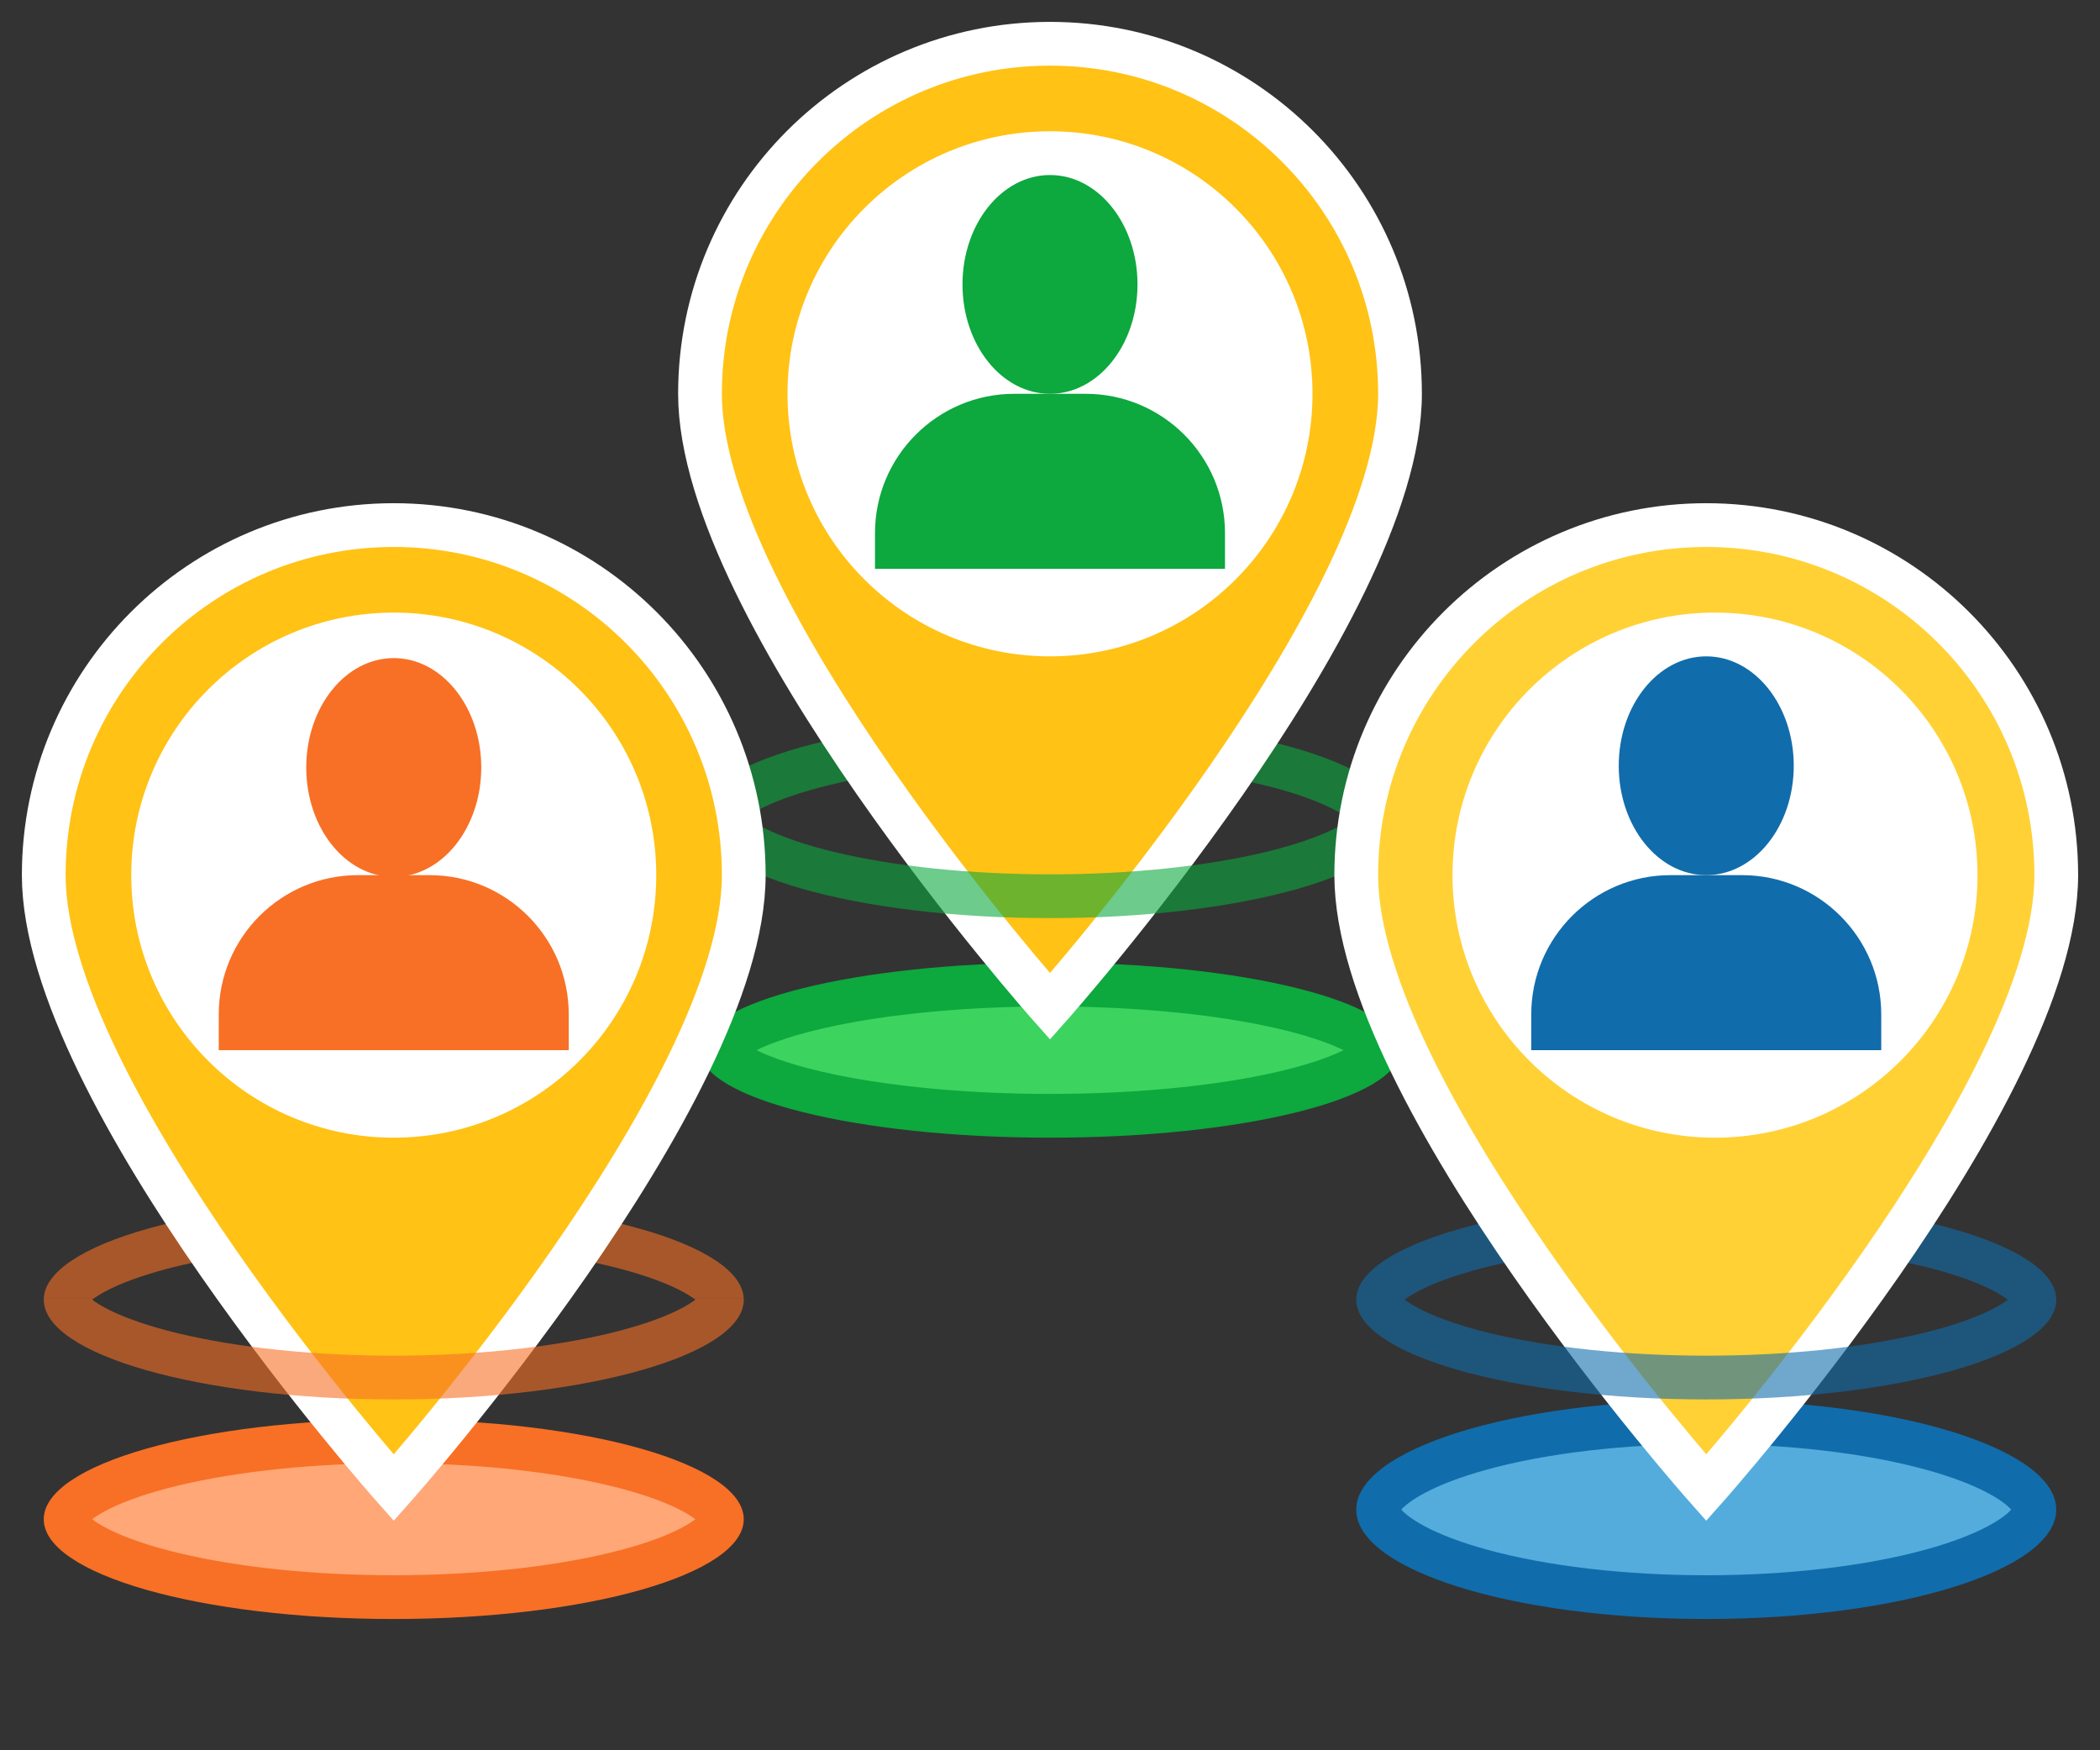
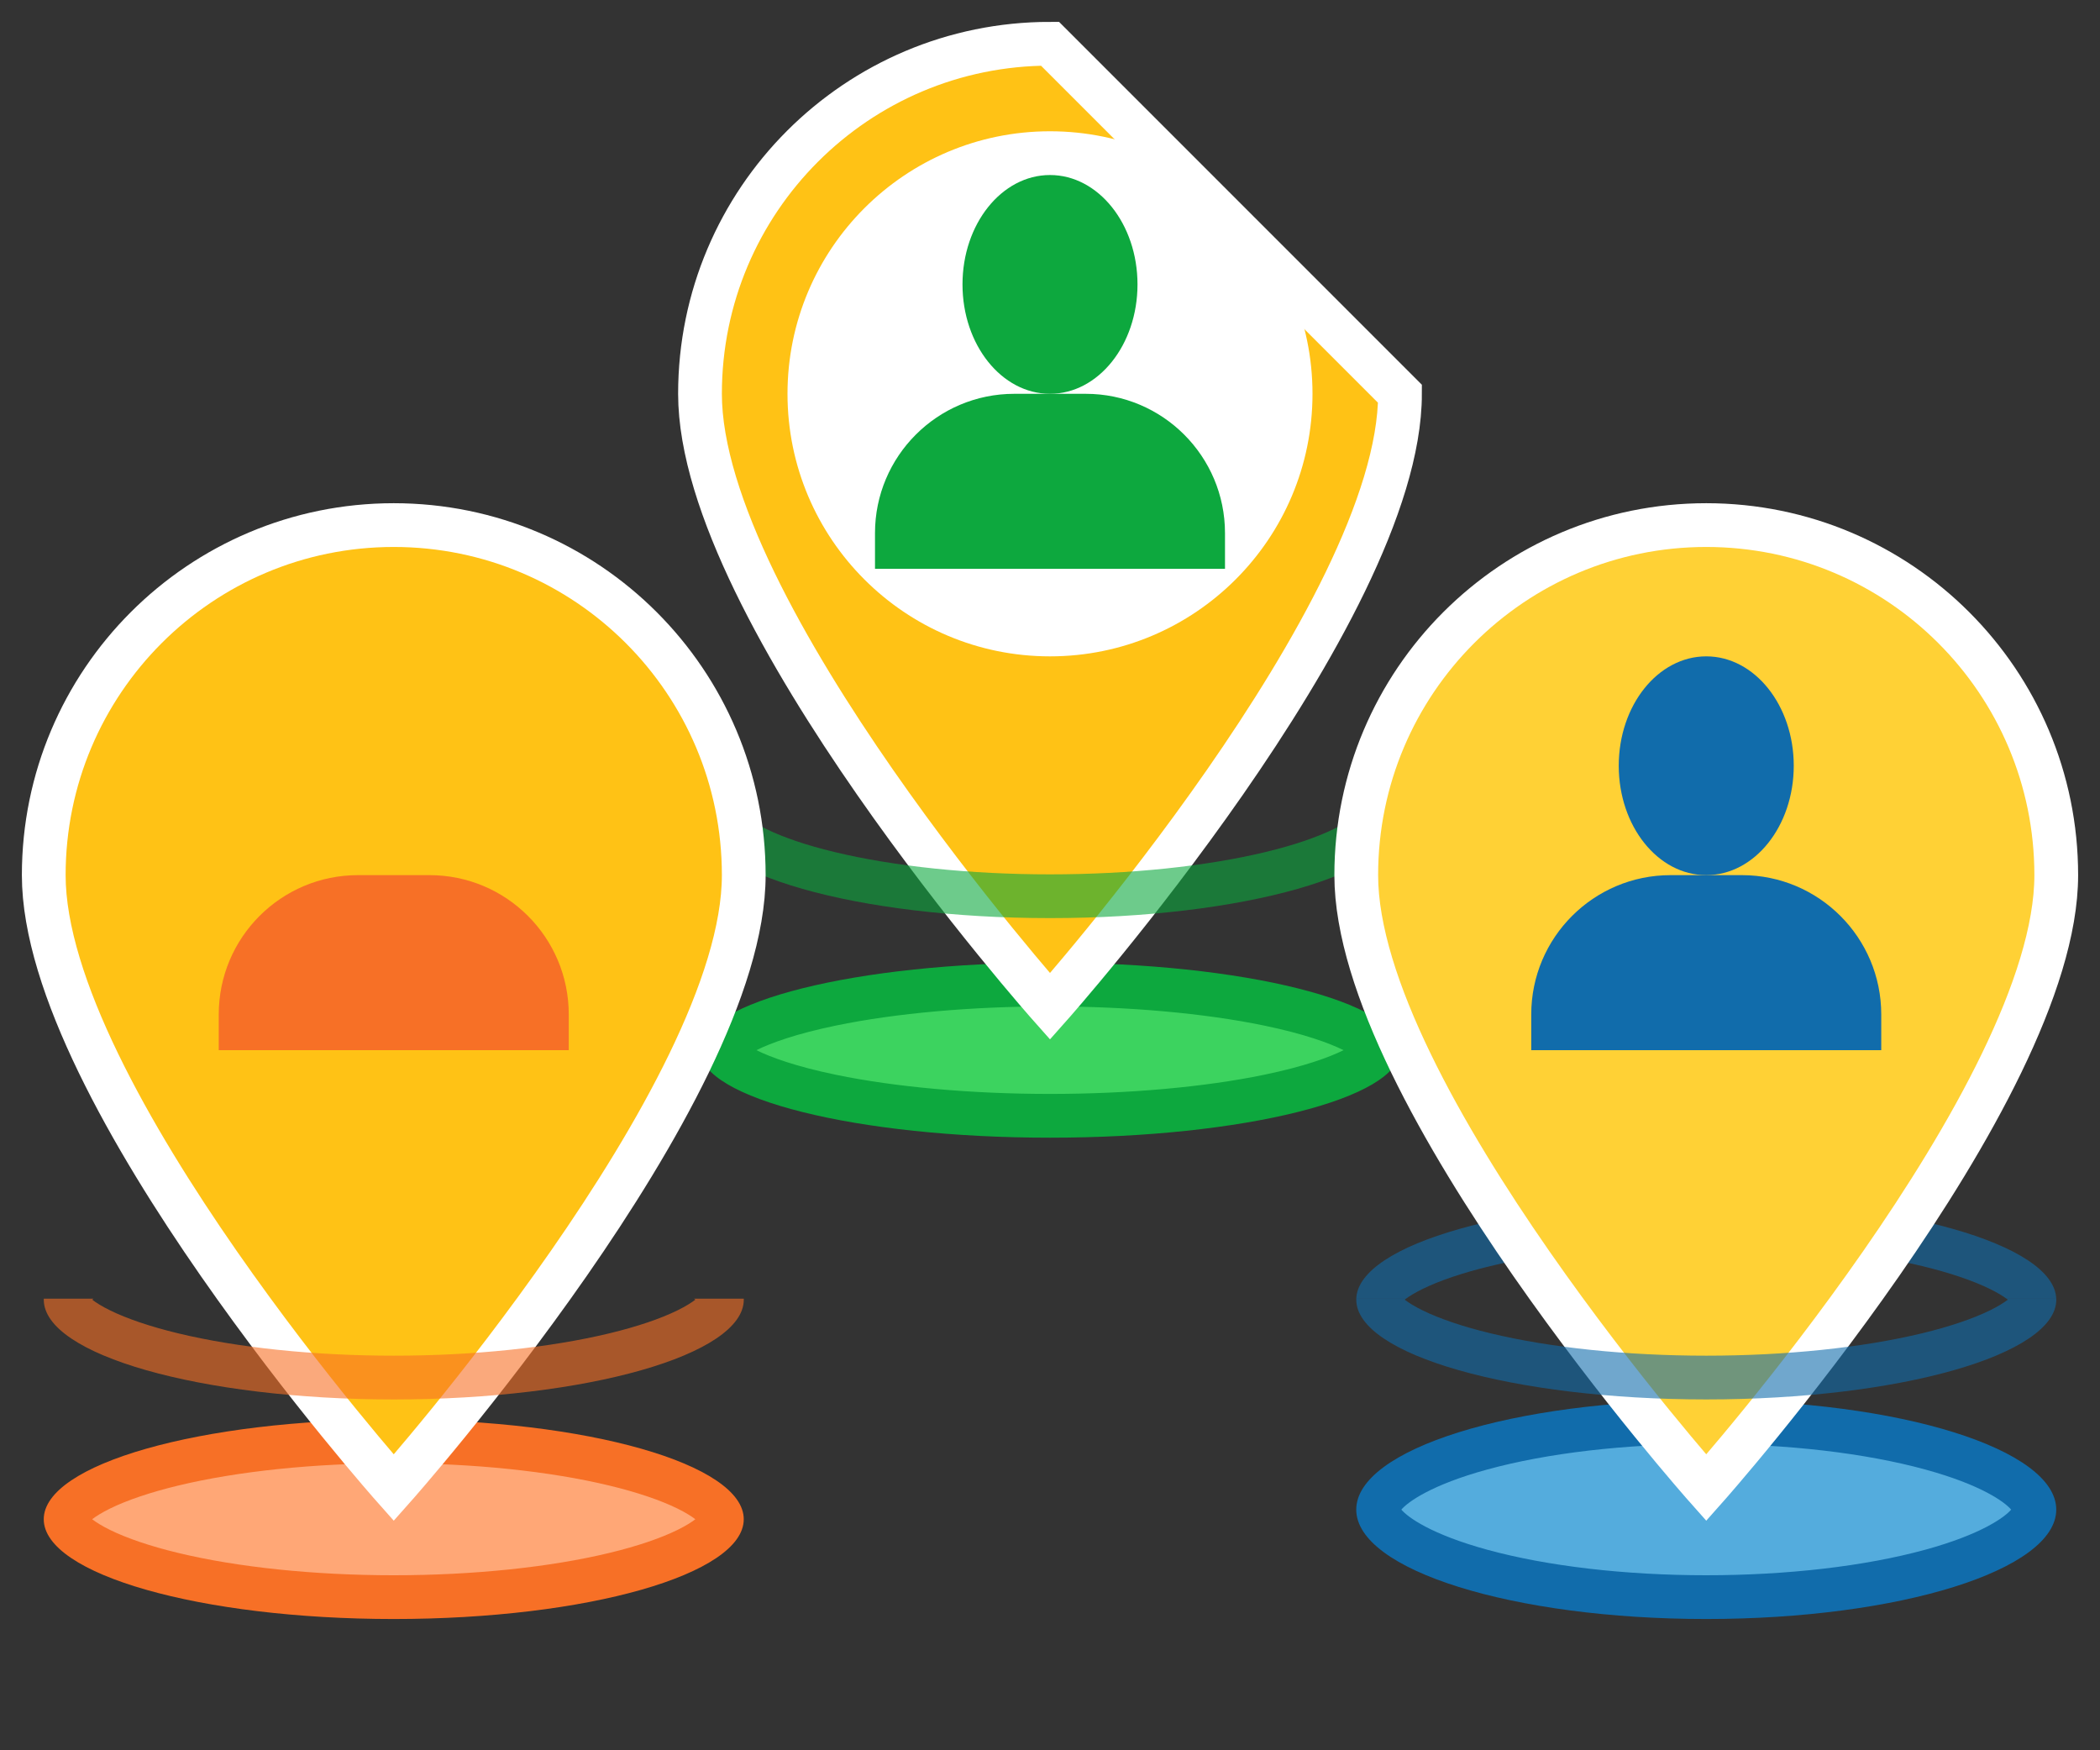
<svg xmlns="http://www.w3.org/2000/svg" id="Layer_1" data-name="Layer 1" viewBox="0 0 1200 1000">
  <rect x="0" y="0" width="1200" height="1000" fill="#333333" stroke="none" />
  <defs>
    <style>
      .cls-1 {
        fill: #ffc215;
      }

      .cls-1, .cls-2 {
        stroke: #fff;
        stroke-miterlimit: 10;
        stroke-width: 25px;
      }

      .cls-2 {
        fill: #ffd135;
      }

      .cls-3, .cls-4 {
        fill: #f77026;
      }

      .cls-5 {
        fill: #fff;
      }

      .cls-6 {
        fill: #ffa776;
      }

      .cls-7 {
        fill: #116cab;
      }

      .cls-8, .cls-9 {
        fill: #0da83e;
      }

      .cls-10 {
        fill: #3cd35f;
      }

      .cls-11 {
        fill: #54acdd;
      }

      .cls-12, .cls-4, .cls-9 {
        opacity: .6;
      }
    </style>
  </defs>
-   <path class="cls-9" d="m435.88,461.44c9.74-4.79,23.12-9.31,38.68-13.07,34.18-8.26,78.02-12.82,123.44-12.82s89.26,4.55,123.44,12.82c15.56,3.76,28.94,8.28,38.68,13.07,4.39,2.16,7.42,4.05,9.49,5.56h28.37c-1.04-31.23-90.17-56.45-199.98-56.45s-198.94,25.22-199.98,56.45h28.37c2.07-1.51,5.1-3.4,9.49-5.56Z" />
  <g>
    <path class="cls-10" d="m600,637.5c-52.43,0-101.58-5.07-138.39-14.27-45.45-11.36-49.11-23.12-49.11-23.23s3.66-11.87,49.11-23.23c36.81-9.2,85.96-14.27,138.39-14.27s101.58,5.07,138.39,14.27c45.45,11.36,49.11,23.12,49.11,23.23s-3.66,11.87-49.11,23.23c-36.81,9.2-85.96,14.27-138.39,14.27Z" />
    <path class="cls-8" d="m600,575c44.76,0,88.19,3.88,122.28,10.93,23.02,4.76,37.32,10.03,45.49,14.07-8.17,4.04-22.47,9.32-45.49,14.07-34.09,7.05-77.52,10.93-122.28,10.93s-88.19-3.88-122.28-10.93c-23.02-4.76-37.32-10.03-45.49-14.07,8.17-4.04,22.47-9.32,45.49-14.07,34.09-7.05,77.52-10.93,122.28-10.93m0-25c-110.46,0-200,22.39-200,50s89.54,50,200,50,200-22.39,200-50-89.54-50-200-50h0Z" />
  </g>
-   <path class="cls-1" d="m800,225c0,125-200,350-200,350,0,0-200-225-200-350,0-110.46,89.54-200,200-200s200,89.54,200,200Z" />
+   <path class="cls-1" d="m800,225c0,125-200,350-200,350,0,0-200-225-200-350,0-110.46,89.54-200,200-200Z" />
  <path class="cls-9" d="m771.61,467c.26.19.51.37.74.55-2.06,1.58-5.28,3.68-10.22,6.11-9.74,4.79-23.12,9.31-38.68,13.07-34.18,8.26-78.02,12.82-123.44,12.82s-89.26-4.55-123.44-12.82c-15.56-3.76-28.94-8.28-38.68-13.07-4.94-2.43-8.16-4.53-10.22-6.11.23-.18.48-.36.74-.55h-28.37c0,.18-.02.37-.02.55,0,31.48,89.54,57,200,57s200-25.52,200-57c0-.18-.02-.37-.02-.55h-28.37Z" />
  <circle class="cls-5" cx="600" cy="225" r="150" />
  <path class="cls-8" d="m579.58,225h40.84c43.92,0,79.58,35.66,79.58,79.58v20.42h-200v-20.42c0-43.92,35.66-79.58,79.58-79.58Z" />
  <ellipse class="cls-8" cx="600" cy="162.5" rx="50" ry="62.5" />
  <g>
    <path class="cls-6" d="m225,912.5c-52.3,0-101.3-5.76-138-16.22-36.32-10.35-49.5-22.59-49.5-28.28s13.18-17.93,49.5-28.28c36.69-10.46,85.7-16.22,138-16.22s101.3,5.76,138,16.22c36.32,10.35,49.5,22.59,49.5,28.28s-13.18,17.93-49.5,28.28c-36.69,10.46-85.7,16.22-138,16.22Z" />
    <path class="cls-3" d="m225,836c45.42,0,89.26,4.55,123.44,12.82,15.56,3.76,28.94,8.28,38.68,13.07,4.94,2.43,8.16,4.53,10.22,6.11-2.06,1.58-5.28,3.68-10.22,6.11-9.74,4.79-23.12,9.31-38.68,13.07-34.18,8.26-78.02,12.82-123.44,12.82s-89.26-4.55-123.44-12.82c-15.56-3.76-28.94-8.28-38.68-13.07-4.94-2.43-8.16-4.53-10.22-6.11,2.06-1.58,5.28-3.68,10.22-6.11,9.74-4.79,23.12-9.31,38.68-13.07,34.18-8.26,78.02-12.82,123.44-12.82m0-25c-110.46,0-200,25.52-200,57s89.54,57,200,57,200-25.52,200-57-89.54-57-200-57h0Z" />
  </g>
-   <path class="cls-4" d="m62.88,736.44c9.74-4.79,23.12-9.31,38.68-13.07,34.18-8.26,78.02-12.82,123.44-12.82s89.26,4.55,123.44,12.82c15.56,3.76,28.94,8.28,38.68,13.07,4.39,2.16,7.42,4.05,9.49,5.56h28.37c-1.04-31.23-90.17-56.45-199.98-56.45s-198.94,25.22-199.98,56.45h28.37c2.07-1.51,5.1-3.4,9.49-5.56Z" />
  <g class="cls-12">
    <path class="cls-11" d="m1150.4,729.5c-2.31-1.44-4.91-2.87-7.77-4.28-10.55-5.19-24.82-10.03-41.26-14.01-35.04-8.47-79.82-13.15-126.1-13.17,51.86.02,100.54,5.72,137.1,16.04,18.28,5.16,30.36,10.58,38.07,15.41h-.05Zm-350.85,0c7.71-4.82,19.79-10.24,38.07-15.41,36.56-10.33,85.24-16.02,137.1-16.04-46.28.02-91.06,4.69-126.1,13.17-16.44,3.97-30.71,8.82-41.26,14.01-2.86,1.41-5.46,2.84-7.77,4.28h-.05Zm175.67-31.45-.45,0" />
    <path class="cls-7" d="m975,685.55c-109.81,0-198.94,25.22-199.98,56.45h28.37c2.07-1.51,5.1-3.4,9.49-5.56,9.74-4.79,23.12-9.31,38.68-13.07,34.18-8.26,78.02-12.82,123.44-12.82s89.26,4.55,123.44,12.82c15.56,3.76,28.94,8.28,38.68,13.07,4.39,2.16,7.42,4.05,9.49,5.56h28.37c-1.04-31.23-90.17-56.45-199.98-56.45h0Z" />
  </g>
  <path class="cls-1" d="m425,500c0,125-200,350-200,350,0,0-200-225-200-350,0-110.46,89.54-200,200-200s200,89.54,200,200Z" />
  <path class="cls-4" d="m396.61,742c.26.19.51.37.74.55-2.06,1.58-5.28,3.68-10.22,6.11-9.74,4.79-23.12,9.31-38.68,13.07-34.18,8.26-78.02,12.82-123.44,12.82s-89.26-4.55-123.44-12.82c-15.56-3.76-28.94-8.28-38.68-13.07-4.94-2.43-8.16-4.53-10.22-6.11.23-.18.48-.36.74-.55h-28.37c0,.18-.02.37-.02.55,0,31.48,89.54,57,200,57s200-25.52,200-57c0-.18-.02-.37-.02-.55h-28.37Z" />
-   <circle class="cls-5" cx="225" cy="500" r="150" />
-   <ellipse class="cls-3" cx="225" cy="438.5" rx="50" ry="62.5" />
  <path class="cls-3" d="m325,600H125v-20.42c0-43.95,35.63-79.58,79.58-79.58h40.84c43.95,0,79.58,35.63,79.58,79.58v20.42Z" />
  <g>
    <path class="cls-11" d="m975,912.5c-52.19,0-101.09-6.3-137.69-17.74-16.79-5.25-30.34-11.47-39.16-17.99-6.86-5.07-10.64-10.14-10.64-14.27,0-8.31,15.4-21.51,49.81-32.26,36.6-11.44,85.5-17.74,137.69-17.74s101.09,6.3,137.69,17.74c16.79,5.25,30.34,11.47,39.16,17.99,6.86,5.07,10.64,10.14,10.64,14.27,0,8.31-15.4,21.51-49.81,32.26-36.6,11.44-85.5,17.74-137.69,17.74Z" />
    <path class="cls-7" d="m975,825c46.34,0,90.78,5.18,125.13,14.58,32.04,8.77,45.39,18.54,49.1,22.92-3.72,4.37-17.06,14.14-49.1,22.92-34.35,9.41-78.79,14.58-125.13,14.58s-90.78-5.18-125.13-14.58c-32.04-8.77-45.39-18.54-49.1-22.92,3.72-4.37,17.06-14.14,49.1-22.92,34.35-9.41,78.79-14.58,125.13-14.58m0-25c-110.46,0-200,27.98-200,62.5s89.54,62.5,200,62.5,200-27.98,200-62.5-89.54-62.5-200-62.5h0Z" />
  </g>
  <path class="cls-2" d="m1175,500c0,125-200,350-200,350,0,0-200-225-200-350,0-110.46,89.54-200,200-200s200,89.54,200,200Z" />
-   <circle class="cls-5" cx="980" cy="500" r="150" />
  <path class="cls-7" d="m954.58,500h40.84c43.92,0,79.58,35.66,79.58,79.58v20.42h-200v-20.42c0-43.92,35.66-79.58,79.58-79.58Z" />
  <ellipse class="cls-7" cx="975" cy="437.5" rx="50" ry="62.5" />
  <g class="cls-12">
    <path class="cls-11" d="m975.14,787.05-.28,0,.42,0c46.29-.02,91.06-4.69,126.1-13.17,9.48-2.29,18.25-4.88,25.99-7.65-4.32,1.55-9.1,3.09-14.37,4.6-36.63,10.44-85.52,16.2-137.72,16.22Zm-.56,0c-52.19-.02-101.09-5.78-137.72-16.22-5.27-1.5-10.05-3.04-14.37-4.6,7.74,2.77,16.5,5.35,25.98,7.65,35.04,8.47,79.81,13.15,126.1,13.17Z" />
    <path class="cls-7" d="m1174.98,742h-28.37c.26.19.51.37.74.55-2.06,1.58-5.28,3.68-10.22,6.11-9.74,4.79-23.12,9.31-38.68,13.07-34.18,8.26-78.02,12.82-123.44,12.82s-89.26-4.55-123.44-12.82c-15.56-3.76-28.94-8.28-38.68-13.07-4.94-2.43-8.16-4.53-10.22-6.11.23-.18.48-.36.74-.55h-28.37c0,.18-.02.37-.02.55,0,31.48,89.54,57,200,57s200-25.52,200-57c0-.18-.02-.37-.02-.55h0Z" />
  </g>
</svg>